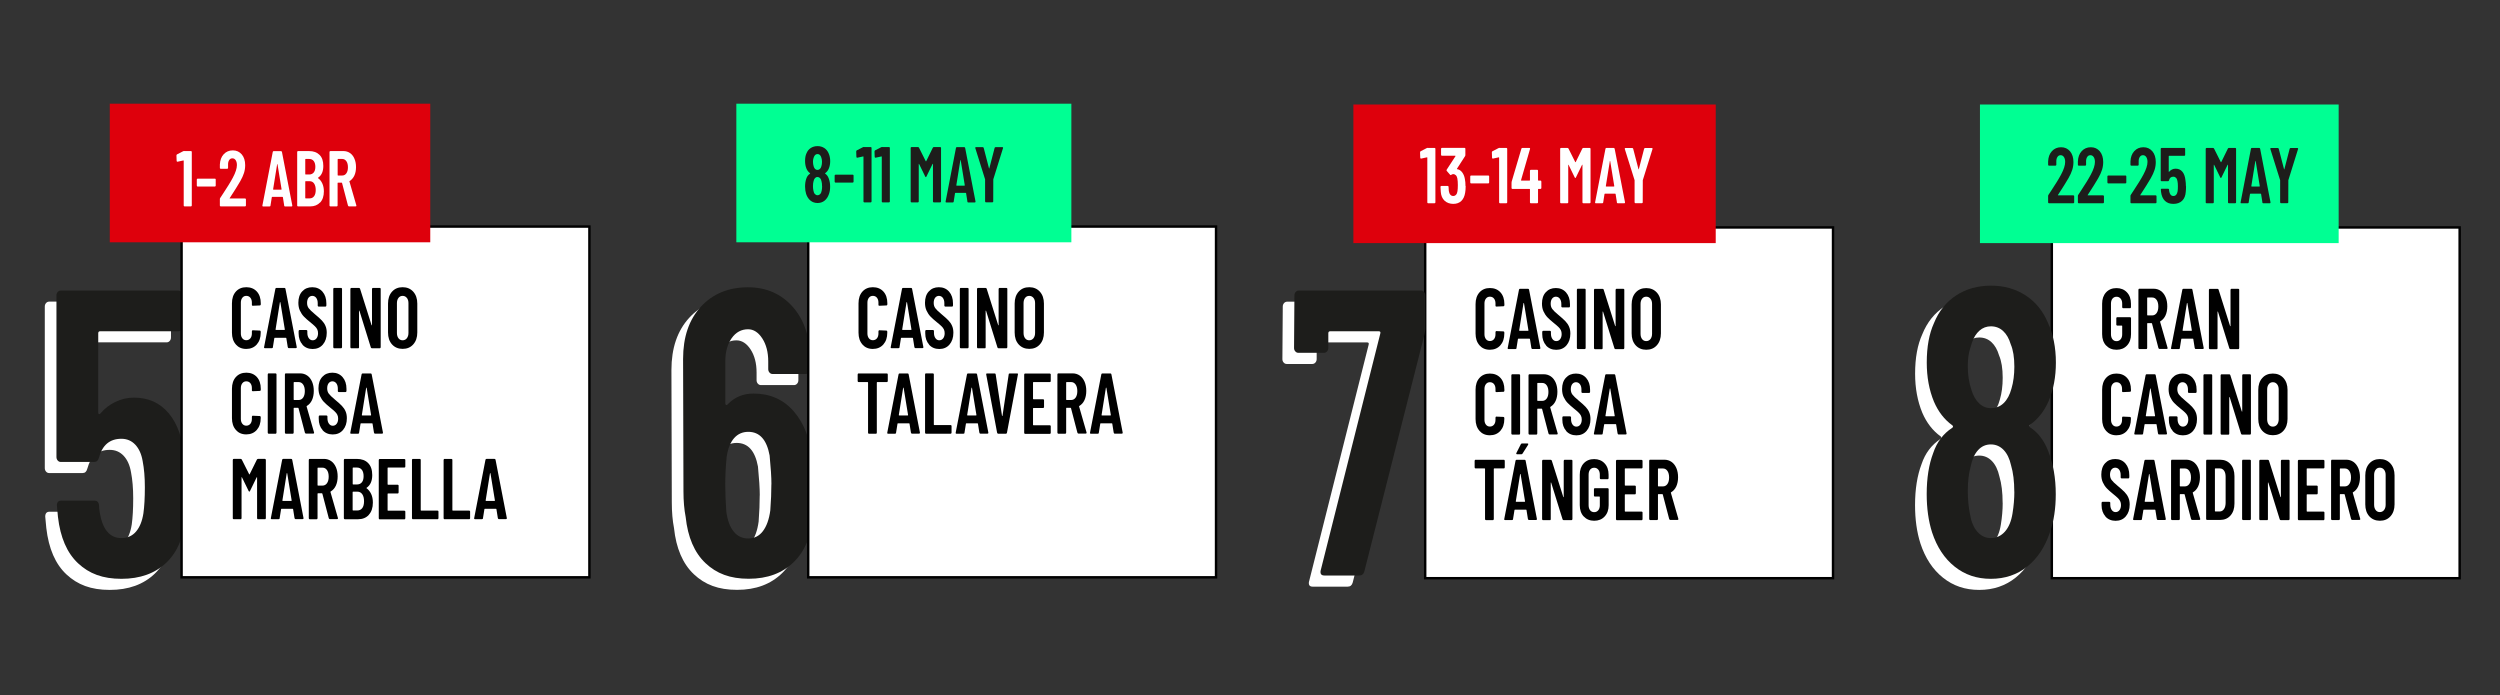
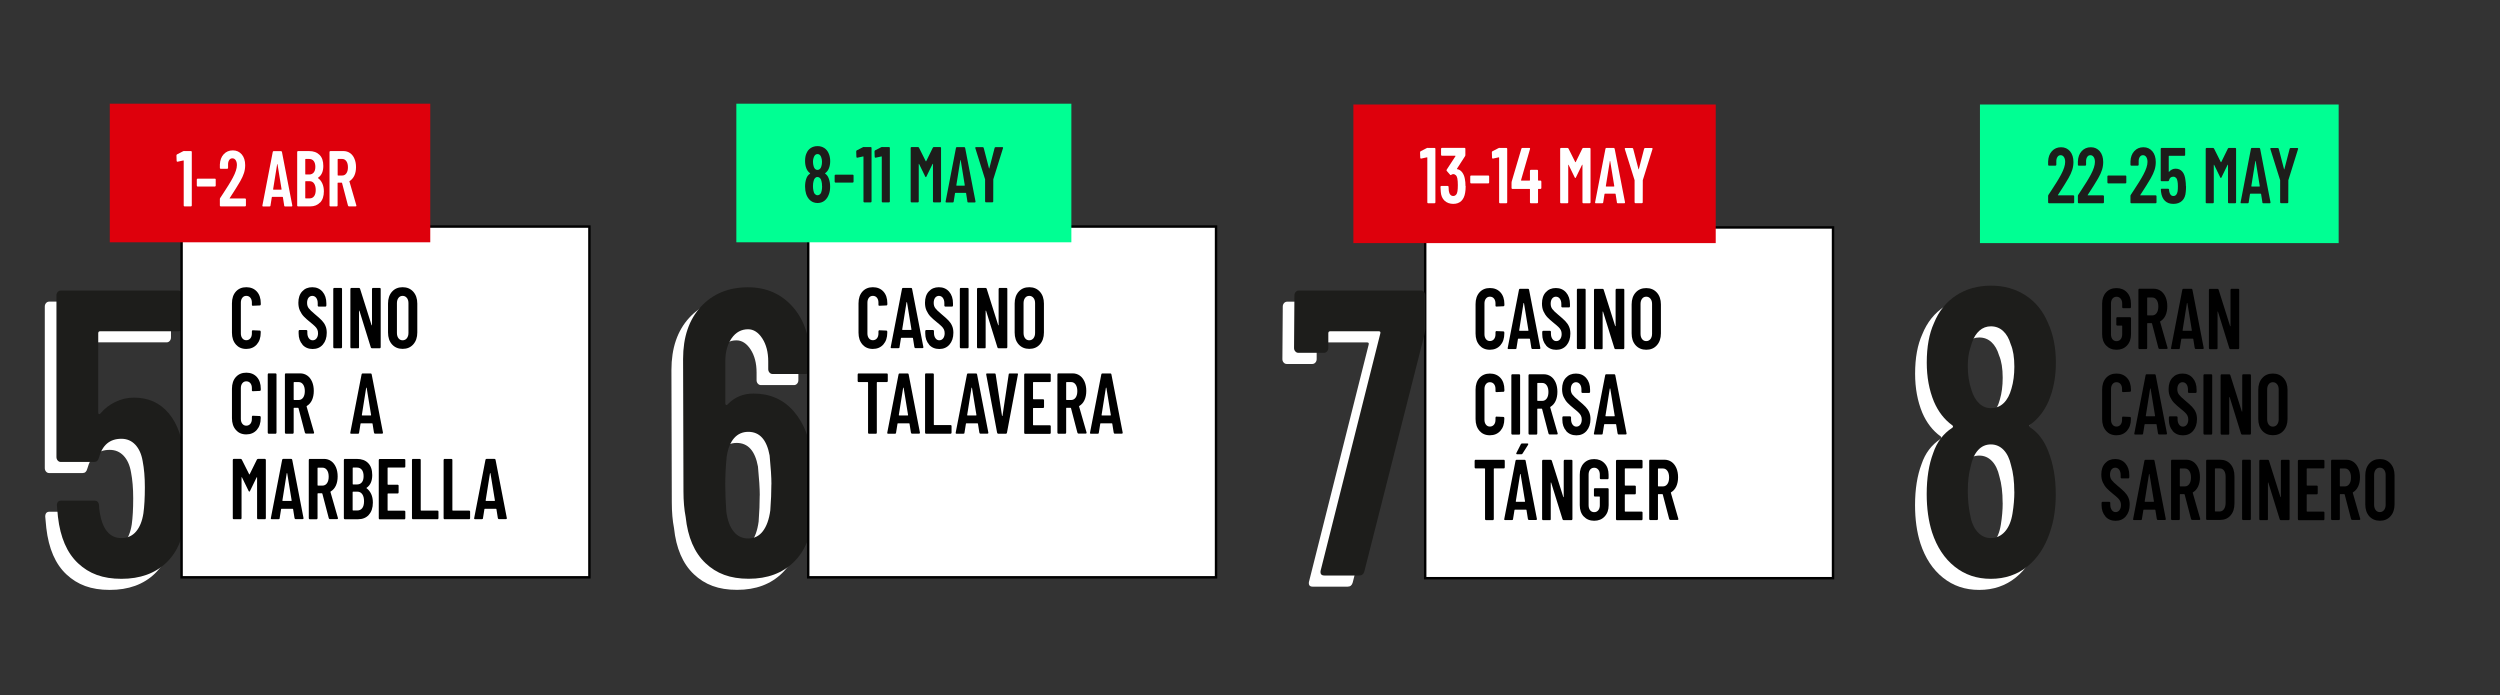
<svg xmlns="http://www.w3.org/2000/svg" id="Capa_2" data-name="Capa 2" viewBox="0 0 399 111">
  <rect x="0" y="0" width="399" height="111" fill="#333333" stroke="none" />
  <defs>
    <style>
      .cls-1 {
        fill: none;
      }

      .cls-2 {
        fill: #00ff93;
      }

      .cls-3 {
        fill: #1d1d1b;
      }

      .cls-4, .cls-5 {
        fill: #fff;
      }

      .cls-5 {
        stroke: #000;
        stroke-miterlimit: 10;
        stroke-width: .39px;
      }

      .cls-6 {
        fill: #de000c;
      }
    </style>
  </defs>
-   <rect class="cls-1" width="399" height="111" />
  <g>
    <g>
      <g>
        <path class="cls-4" d="M27.93,79.59c0,1.78-.08,3.29-.23,4.55-.19,3.21-1.19,5.68-2.99,7.41-1.8,1.73-4.2,2.6-7.19,2.6s-5.14-.82-6.91-2.47c-1.77-1.65-2.84-4.12-3.22-7.41l-.17-1.82c0-.52.23-.78.69-.78h5.29c.46,0,.71.26.75.78,0,.26.04.65.12,1.17.46,2.69,1.61,4.03,3.45,4.03.96,0,1.74-.35,2.33-1.04.59-.69.99-1.67,1.18-2.92.15-1.08.23-2.47.23-4.16,0-1.6-.12-2.99-.35-4.16-.19-1.13-.59-2-1.18-2.63-.6-.63-1.33-.94-2.22-.94-1.84,0-3.03,1-3.57,2.99-.12.48-.37.71-.75.71h-5.35c-.19,0-.36-.08-.49-.23-.13-.15-.2-.34-.2-.55v-25.8c0-.22.07-.4.2-.55.13-.15.3-.23.49-.23h18.76c.19,0,.35.08.49.23.13.15.2.34.2.55v4.94c0,.22-.07.4-.2.55-.13.15-.3.23-.49.23h-12.49c-.19,0-.29.11-.29.32v12.67c0,.13.04.21.12.23.08.02.15-.01.23-.1.65-.78,1.45-1.4,2.39-1.85.94-.45,1.93-.68,2.96-.68,2.3,0,4.15.83,5.55,2.5,1.4,1.67,2.23,4.02,2.5,7.05.23,1.34.35,2.95.35,4.81Z" />
        <path class="cls-4" d="M128,79.59c0,1-.04,2.4-.12,4.22-.19,3.29-1.2,5.84-3.02,7.63-1.82,1.8-4.23,2.7-7.22,2.7s-5.14-.83-6.91-2.5c-1.76-1.67-2.82-4.13-3.16-7.37-.23-1.17-.35-2.53-.35-4.09l-.06-21.12c0-3.51.95-6.29,2.85-8.35,1.9-2.06,4.4-3.09,7.51-3.09,2.91,0,5.29,1.04,7.14,3.12,1.84,2.08,2.76,4.85,2.76,8.32v1.62c0,.22-.07.4-.2.55-.13.15-.3.23-.49.23h-5.29c-.19,0-.36-.08-.49-.23-.13-.15-.2-.33-.2-.55v-1.23c0-1.47-.32-2.7-.95-3.67-.63-.97-1.39-1.46-2.27-1.46-1.07,0-1.95.48-2.62,1.43-.67.95-1.01,2.19-1.01,3.7v6.69c0,.13.04.22.12.26.08.04.15.02.23-.07,1.11-1.17,2.49-1.75,4.14-1.75,2.65,0,4.8.95,6.45,2.86,1.65,1.91,2.61,4.44,2.88,7.6.19,1.43.29,2.95.29,4.55ZM121.26,79.07c0-1.13-.1-2.66-.29-4.61-.46-2.51-1.59-3.77-3.4-3.77-.92,0-1.68.34-2.27,1.01-.59.67-.99,1.66-1.18,2.96-.15,1.52-.23,2.99-.23,4.42,0,1.26.06,2.71.17,4.35.19,1.39.58,2.45,1.18,3.18.59.74,1.37,1.1,2.33,1.1s1.74-.39,2.33-1.17c.59-.78.99-1.88,1.18-3.31.12-1.56.17-2.95.17-4.16Z" />
        <path class="cls-3" d="M29.79,77.82c0,1.78-.08,3.29-.23,4.55-.19,3.21-1.19,5.68-2.99,7.41-1.8,1.73-4.2,2.6-7.19,2.6s-5.14-.82-6.91-2.47c-1.77-1.65-2.84-4.12-3.22-7.41l-.17-1.82c0-.52.23-.78.69-.78h5.29c.46,0,.71.26.75.78,0,.26.04.65.12,1.17.46,2.69,1.61,4.03,3.45,4.03.96,0,1.74-.35,2.33-1.04.59-.69.99-1.67,1.18-2.92.15-1.08.23-2.47.23-4.16,0-1.6-.12-2.99-.35-4.16-.19-1.13-.59-2-1.18-2.63-.6-.63-1.33-.94-2.22-.94-1.84,0-3.03,1-3.57,2.99-.12.48-.37.71-.75.71h-5.35c-.19,0-.36-.08-.49-.23-.13-.15-.2-.34-.2-.55v-25.8c0-.22.07-.4.2-.55.13-.15.3-.23.49-.23h18.76c.19,0,.35.08.49.23.13.15.2.34.2.55v4.94c0,.22-.07.4-.2.55-.13.15-.3.23-.49.23h-12.49c-.19,0-.29.11-.29.32v12.67c0,.13.04.21.12.23.08.02.15-.01.23-.1.65-.78,1.45-1.4,2.39-1.85.94-.45,1.93-.68,2.96-.68,2.3,0,4.15.83,5.55,2.5,1.4,1.67,2.23,4.02,2.5,7.05.23,1.34.35,2.95.35,4.81Z" />
        <path class="cls-3" d="M129.86,77.82c0,1-.04,2.4-.12,4.22-.19,3.29-1.2,5.84-3.02,7.63-1.82,1.8-4.23,2.7-7.22,2.7s-5.14-.83-6.91-2.5c-1.76-1.67-2.82-4.13-3.16-7.37-.23-1.17-.35-2.53-.35-4.09l-.06-21.12c0-3.51.95-6.29,2.85-8.35,1.9-2.06,4.4-3.09,7.51-3.09,2.91,0,5.29,1.04,7.14,3.12,1.84,2.08,2.76,4.85,2.76,8.32v1.62c0,.22-.07.4-.2.55-.13.15-.3.23-.49.23h-5.29c-.19,0-.36-.08-.49-.23-.13-.15-.2-.33-.2-.55v-1.23c0-1.47-.32-2.7-.95-3.67-.63-.97-1.39-1.46-2.27-1.46-1.07,0-1.95.48-2.62,1.43-.67.95-1.01,2.19-1.01,3.7v6.69c0,.13.04.22.12.26.08.04.15.02.23-.07,1.11-1.17,2.49-1.75,4.14-1.75,2.65,0,4.8.95,6.45,2.86,1.65,1.91,2.61,4.44,2.88,7.6.19,1.43.29,2.95.29,4.55ZM123.12,77.3c0-1.13-.1-2.66-.29-4.61-.46-2.51-1.59-3.77-3.4-3.77-.92,0-1.68.34-2.27,1.01-.59.67-.99,1.66-1.18,2.96-.15,1.52-.23,2.99-.23,4.42,0,1.26.06,2.71.17,4.35.19,1.39.58,2.45,1.18,3.18.59.74,1.37,1.1,2.33,1.1s1.74-.39,2.33-1.17c.59-.78.99-1.88,1.18-3.31.12-1.56.17-2.95.17-4.16Z" />
      </g>
      <g>
        <rect class="cls-5" x="28.98" y="36.16" width="65.09" height="55.98" />
        <rect class="cls-6" x="17.52" y="16.55" width="51.15" height="22.12" />
        <g>
          <path class="cls-4" d="M29.41,24.11h1.07s.07.01.09.04c.03.03.04.07.04.11v8.53s-.01.08-.04.11c-.03.03-.06.04-.09.04h-1.03s-.07-.01-.09-.04c-.03-.03-.04-.07-.04-.11v-7.12s0-.03-.02-.05c-.01-.02-.02-.02-.04-.01l-.92.2h-.03c-.08,0-.12-.05-.12-.14l-.03-.85c0-.08.03-.14.09-.18l.99-.51c.05-.02.11-.04.17-.04Z" />
          <path class="cls-4" d="M31.45,29.73s-.04-.07-.04-.11v-.96s.01-.08.04-.11c.03-.03.06-.04.09-.04h2.76s.07.01.09.04c.03.03.04.07.04.11v.96s-.01.08-.04.11c-.03.03-.06.04-.09.04h-2.76s-.07-.01-.09-.04Z" />
          <path class="cls-4" d="M36.63,31.66s.02.02.04.02h2.45s.07.01.09.04c.03.03.04.07.04.11v.96s-.01.08-.04.11c-.03.03-.06.04-.09.04h-3.9s-.07-.01-.09-.04c-.03-.03-.04-.07-.04-.11v-1.01c0-.08.02-.14.06-.19l.44-.67c.29-.44.58-.88.86-1.34.28-.45.52-.86.71-1.22.43-.81.65-1.48.65-2.01,0-.34-.07-.6-.2-.79-.13-.19-.3-.29-.52-.29s-.39.09-.51.28c-.13.19-.19.44-.18.75v.49s-.01.08-.04.11c-.03.03-.06.04-.09.04h-1.05s-.07-.01-.09-.04c-.03-.03-.04-.07-.04-.11v-.54c.03-.67.23-1.22.61-1.63.38-.41.86-.62,1.46-.62s1.06.22,1.43.65c.36.43.54,1,.54,1.71,0,.42-.06.84-.19,1.25-.13.41-.33.85-.6,1.32-.19.34-.41.71-.67,1.11-.26.4-.43.67-.51.8-.22.34-.39.59-.49.76-.01.02-.02.03-.01.05Z" />
          <path class="cls-4" d="M45.36,32.81l-.21-1.33s-.02-.06-.07-.06h-1.63s-.07.02-.07.06l-.21,1.33c0,.09-.06.14-.15.14h-1.02c-.1,0-.14-.05-.12-.16l1.65-8.53c.01-.09.06-.14.14-.14h1.18c.08,0,.13.05.15.14l1.65,8.53v.05c0,.08-.04.11-.12.11h-1.04c-.09,0-.14-.05-.15-.14ZM43.64,30.27h1.24s.06-.02.06-.06l-.65-3.99s-.02-.04-.03-.04-.03.01-.03.04l-.64,3.99s.01.06.06.06Z" />
          <path class="cls-4" d="M51.09,32.31c-.4.42-.92.63-1.56.63h-1.97s-.07-.01-.09-.04c-.03-.03-.04-.07-.04-.11v-8.53s.01-.08.04-.11c.03-.03.06-.04.09-.04h1.77c.71,0,1.26.2,1.67.61s.6.99.6,1.77c0,.87-.27,1.49-.82,1.86-.04.02-.04.05-.02.08.29.21.52.49.68.85.16.35.25.77.25,1.26,0,.77-.2,1.37-.6,1.79ZM48.72,25.44v2.35s.02.06.06.06h.57c.31,0,.54-.11.72-.32.17-.21.26-.51.26-.9s-.09-.71-.26-.93c-.17-.22-.41-.33-.72-.33h-.57s-.06.02-.06.06ZM50.13,31.32c.17-.24.26-.57.26-1s-.09-.78-.26-1.03c-.17-.25-.41-.37-.7-.37h-.65s-.06.02-.06.06v2.62s.02.06.06.06h.65c.3,0,.53-.12.7-.35Z" />
          <path class="cls-4" d="M55.54,32.82l-.95-3.62s-.03-.05-.06-.05h-.59s-.06.02-.06.06v3.58s-.01.08-.04.11c-.03.03-.06.04-.09.04h-1.03s-.07-.01-.09-.04c-.03-.03-.04-.07-.04-.11v-8.53s.01-.08.04-.11c.03-.03.06-.04.09-.04h2.1c.39,0,.74.11,1.05.32.3.21.54.52.7.91.17.39.25.84.25,1.34s-.09.97-.27,1.35c-.18.38-.43.66-.75.86-.03,0-.04.03-.03.08l1.1,3.8s.01.04.01.06c0,.08-.04.11-.12.11h-1.07c-.07,0-.12-.04-.15-.13ZM53.89,25.44v2.51s.02.06.06.06h.68c.27,0,.49-.12.65-.35.17-.24.25-.56.25-.96s-.08-.73-.25-.97c-.17-.24-.39-.36-.65-.36h-.68s-.06.02-.06.06Z" />
        </g>
        <g>
          <path d="M37.65,54.98c-.42-.47-.63-1.1-.63-1.88v-4.69c0-.79.21-1.41.63-1.88.42-.46.97-.69,1.66-.69s1.26.23,1.68.69c.42.46.63,1.09.63,1.88v.16s-.01.09-.04.12c-.03.04-.06.06-.1.06l-1.13.05c-.1,0-.15-.05-.15-.16v-.34c0-.32-.08-.58-.24-.78-.16-.2-.38-.3-.65-.3s-.47.1-.63.3c-.16.2-.24.46-.24.78v4.92c0,.32.08.58.24.78.16.2.37.3.63.3s.48-.1.65-.3c.16-.2.24-.46.24-.78v-.34s.01-.08.04-.12.06-.05.1-.05l1.13.05s.08.02.1.05.04.07.04.12v.17c0,.78-.21,1.4-.63,1.88-.42.47-.98.71-1.68.71s-1.24-.24-1.66-.71Z" />
-           <path d="M45.93,55.42l-.23-1.44s-.02-.07-.07-.07h-1.78s-.07.02-.07.07l-.23,1.44c0,.1-.06.15-.16.15h-1.11c-.11,0-.16-.06-.13-.18l1.8-9.29c.02-.1.07-.15.16-.15h1.29c.09,0,.14.05.16.15l1.8,9.29v.05c0,.08-.04.12-.13.12h-1.13c-.1,0-.15-.05-.16-.15ZM44.05,52.66h1.35s.07-.02.06-.07l-.71-4.34s-.02-.04-.04-.04-.03.01-.04.04l-.69,4.34s.01.07.06.07Z" />
          <path d="M48.28,55c-.41-.46-.62-1.06-.62-1.8v-.36s.01-.08.04-.12c.03-.03.06-.05.1-.05h1.11s.07.02.1.05c.03.03.04.07.04.12v.27c0,.36.08.65.24.87.16.22.36.33.61.33s.46-.1.62-.31c.16-.21.24-.48.24-.82,0-.24-.04-.44-.13-.62s-.21-.34-.38-.5c-.16-.16-.42-.38-.78-.67-.41-.33-.73-.62-.98-.88s-.45-.57-.62-.93c-.17-.36-.25-.78-.25-1.26,0-.76.2-1.37.61-1.81.41-.45.94-.67,1.61-.67s1.22.24,1.63.71c.41.47.62,1.1.62,1.88v.33s-.01.08-.04.12c-.03.03-.06.05-.1.05h-1.1s-.08-.02-.1-.05c-.03-.03-.04-.07-.04-.12v-.36c0-.36-.08-.64-.24-.86-.16-.21-.37-.32-.63-.32-.24,0-.44.1-.6.3-.15.2-.23.47-.23.82,0,.33.08.61.25.84.17.23.49.55.98.95.5.41.87.75,1.12,1.01.25.26.45.55.58.86.14.31.21.68.21,1.11,0,.78-.21,1.4-.62,1.88s-.96.71-1.63.71-1.22-.23-1.63-.69Z" />
          <path d="M53.23,55.53s-.04-.07-.04-.12v-9.29s.01-.08.04-.12.06-.05.1-.05h1.12s.07.02.1.05c.03.03.04.07.04.12v9.29s-.01.08-.04.12c-.03.03-.06.05-.1.05h-1.12s-.08-.02-.1-.05Z" />
          <path d="M59.41,46s.06-.05.1-.05h1.11s.07.02.1.05.04.07.04.12v9.29s-.01.08-.04.12-.06.05-.1.05h-1.28c-.08,0-.13-.05-.16-.14l-1.81-5.83s-.02-.04-.04-.03c-.02,0-.03.02-.03.05v5.79s0,.08-.03.12-.06.05-.1.05h-1.11s-.08-.02-.1-.05-.04-.07-.04-.12v-9.29s.01-.08.04-.12.06-.05.1-.05h1.25c.08,0,.13.05.16.14l1.83,5.79s.02.04.04.03c.02,0,.03-.02.03-.05v-5.74s.01-.08.04-.12Z" />
          <path d="M62.57,54.97c-.43-.48-.64-1.11-.64-1.9v-4.62c0-.79.21-1.42.64-1.9s.99-.71,1.69-.71,1.26.24,1.69.71c.43.48.65,1.11.65,1.9v4.62c0,.79-.22,1.42-.65,1.9-.43.48-.99.71-1.69.71s-1.26-.24-1.69-.71ZM64.93,53.99c.17-.22.26-.5.26-.85v-4.75c0-.35-.08-.63-.26-.85-.17-.21-.39-.32-.67-.32s-.5.11-.66.32c-.17.22-.25.5-.25.85v4.75c0,.35.08.63.25.85s.39.32.66.32.5-.11.67-.32Z" />
          <path d="M37.65,68.62c-.42-.47-.63-1.1-.63-1.88v-4.69c0-.79.21-1.41.63-1.88.42-.46.97-.69,1.66-.69s1.26.23,1.68.69c.42.46.63,1.09.63,1.88v.16s-.01.09-.04.12c-.03.04-.06.06-.1.06l-1.13.05c-.1,0-.15-.05-.15-.16v-.34c0-.32-.08-.58-.24-.78-.16-.2-.38-.3-.65-.3s-.47.1-.63.3c-.16.2-.24.46-.24.78v4.92c0,.32.08.58.24.78.16.2.37.3.63.3s.48-.1.65-.3c.16-.2.24-.46.24-.78v-.34s.01-.08.04-.12.06-.05.1-.05l1.13.05s.08.02.1.05.04.07.04.12v.17c0,.78-.21,1.4-.63,1.88-.42.47-.98.71-1.68.71s-1.24-.24-1.66-.71Z" />
          <path d="M42.77,69.17s-.04-.07-.04-.12v-9.29s.01-.08.04-.12.06-.05.1-.05h1.12s.07.02.1.05c.03.03.04.07.04.12v9.29s-.01.08-.04.12c-.03.03-.06.05-.1.05h-1.12s-.08-.02-.1-.05Z" />
          <path d="M48.67,69.08l-1.03-3.94s-.04-.06-.06-.06h-.65s-.06.02-.06.07v3.9s-.01.08-.04.12c-.03.03-.06.05-.1.05h-1.12s-.08-.02-.1-.05-.04-.07-.04-.12v-9.29s.01-.08.04-.12.06-.05.1-.05h2.29c.43,0,.81.12,1.14.35s.58.56.77.99c.18.43.27.91.27,1.46s-.1,1.06-.29,1.47c-.19.41-.47.72-.82.93-.03,0-.04.04-.04.08l1.19,4.14s.01.04.01.07c0,.08-.05.12-.13.12h-1.17c-.08,0-.13-.05-.16-.14ZM46.87,61.04v2.73s.02.07.06.07h.74c.29,0,.53-.13.71-.38.18-.26.27-.6.27-1.04s-.09-.79-.27-1.05c-.18-.26-.42-.39-.71-.39h-.74s-.06.02-.06.07Z" />
-           <path d="M51.49,68.64c-.41-.46-.62-1.06-.62-1.8v-.36s.01-.08.04-.12c.03-.03.06-.05.1-.05h1.11s.07.02.1.05c.03.03.04.07.04.12v.27c0,.36.08.65.24.87.16.22.36.33.61.33s.46-.1.62-.31c.16-.21.24-.48.24-.82,0-.24-.04-.44-.13-.62s-.21-.34-.38-.5c-.16-.16-.42-.38-.78-.67-.41-.33-.73-.62-.98-.88s-.45-.57-.62-.93c-.17-.36-.25-.78-.25-1.26,0-.76.2-1.37.61-1.81.41-.45.94-.67,1.61-.67s1.22.24,1.63.71c.41.47.62,1.1.62,1.88v.33s-.01.08-.04.12c-.03.03-.06.05-.1.05h-1.1s-.08-.02-.1-.05c-.03-.03-.04-.07-.04-.12v-.36c0-.36-.08-.64-.24-.86-.16-.21-.37-.32-.63-.32-.24,0-.44.1-.6.3-.15.2-.23.47-.23.82,0,.33.08.61.25.84.17.23.49.55.98.95.5.41.87.75,1.12,1.01.25.26.45.55.58.86.14.31.21.68.21,1.11,0,.78-.21,1.4-.62,1.88s-.96.71-1.63.71-1.22-.23-1.63-.69Z" />
          <path d="M59.69,69.07l-.23-1.44s-.02-.07-.07-.07h-1.78s-.07.02-.07.07l-.23,1.44c0,.1-.06.15-.16.15h-1.11c-.11,0-.16-.06-.13-.18l1.8-9.29c.02-.1.07-.15.16-.15h1.29c.09,0,.14.05.16.15l1.8,9.29v.05c0,.08-.04.12-.13.12h-1.13c-.1,0-.15-.05-.16-.15ZM57.82,66.31h1.35s.07-.02.06-.07l-.71-4.34s-.02-.04-.04-.04-.03.01-.04.04l-.69,4.34s.01.07.06.07Z" />
          <path d="M41.17,73.24h1.12s.08.02.1.05.04.07.04.12v9.29s-.01.08-.04.12-.06.05-.1.05h-1.12s-.08-.02-.1-.05-.04-.07-.04-.12v-6.49s0-.06-.02-.06-.03.01-.05.04l-1.06,2.17c-.04.07-.08.11-.11.11s-.07-.04-.11-.11l-1.06-2.17s-.03-.04-.05-.04-.02.02-.02.06v6.49s-.01.08-.04.12c-.03.03-.06.05-.1.05h-1.12s-.08-.02-.1-.05c-.03-.03-.04-.07-.04-.12v-9.29s.01-.08.04-.12c.03-.03.06-.05.1-.05h1.12c.08,0,.14.04.18.11l1.18,2.35s.05.04.07,0l1.16-2.35c.04-.07.1-.11.18-.11Z" />
          <path d="M47.01,82.71l-.23-1.44s-.02-.07-.07-.07h-1.78s-.07.02-.07.07l-.23,1.44c0,.1-.06.15-.16.15h-1.11c-.11,0-.16-.06-.13-.18l1.8-9.29c.02-.1.07-.15.16-.15h1.29c.09,0,.14.05.16.15l1.8,9.29v.05c0,.08-.04.12-.13.12h-1.13c-.1,0-.15-.05-.16-.15ZM45.14,79.95h1.35s.07-.02.06-.07l-.71-4.34s-.02-.04-.04-.04-.03.01-.04.04l-.69,4.34s.01.07.06.07Z" />
          <path d="M52.48,82.73l-1.03-3.94s-.04-.06-.06-.06h-.65s-.06.02-.06.07v3.9s-.01.08-.04.12c-.03.03-.06.05-.1.05h-1.12s-.08-.02-.1-.05-.04-.07-.04-.12v-9.29s.01-.08.04-.12.06-.05.1-.05h2.29c.43,0,.81.12,1.14.35s.58.56.77.99c.18.43.27.91.27,1.46s-.1,1.06-.29,1.47c-.19.41-.47.72-.82.93-.03,0-.04.04-.04.08l1.19,4.14s.01.04.01.07c0,.08-.05.12-.13.12h-1.17c-.08,0-.13-.05-.16-.14ZM50.68,74.69v2.74s.02.07.06.07h.74c.29,0,.53-.13.71-.38.18-.26.27-.6.27-1.04s-.09-.79-.27-1.05c-.18-.26-.42-.39-.71-.39h-.74s-.06.02-.06.07Z" />
          <path d="M58.86,82.18c-.43.46-1,.69-1.7.69h-2.14s-.08-.02-.1-.05-.04-.07-.04-.12v-9.29s.01-.08.04-.12.06-.05.1-.05h1.92c.77,0,1.38.22,1.81.66.44.44.66,1.08.66,1.92,0,.94-.3,1.62-.89,2.02-.04.03-.05.05-.02.08.32.23.56.54.74.92.18.39.27.84.27,1.37,0,.84-.22,1.49-.65,1.95ZM56.29,74.69v2.56s.02.07.06.07h.62c.33,0,.59-.11.78-.34.19-.23.28-.55.28-.98s-.09-.78-.28-1.02c-.19-.24-.45-.36-.78-.36h-.62s-.06.02-.06.07ZM57.82,81.09c.19-.26.28-.62.28-1.09s-.09-.85-.28-1.12c-.19-.27-.44-.41-.77-.41h-.71s-.06.02-.06.07v2.86s.02.07.06.07h.71c.32,0,.58-.13.77-.38Z" />
          <path d="M64.65,74.57s-.06.05-.1.05h-2.63s-.06.02-.06.07v2.6s.02.07.06.07h1.56s.07.02.1.05c.03.03.04.07.04.12v1.06s-.01.08-.04.12c-.03.03-.06.05-.1.05h-1.56s-.06.02-.06.07v2.61s.02.07.06.07h2.63s.07.02.1.05c.03.03.04.07.04.12v1.04s-.01.08-.04.12c-.03.03-.06.05-.1.05h-3.96s-.08-.02-.1-.05-.04-.07-.04-.12v-9.29s.01-.08.04-.12.06-.05.1-.05h3.96s.07.02.1.05c.03.03.04.07.04.12v1.04s-.01.08-.04.12Z" />
          <path d="M65.79,82.82s-.04-.07-.04-.12v-9.29s.01-.08.04-.12.06-.05.1-.05h1.12s.07.02.1.05c.03.03.04.07.04.12v8.01s.02.07.06.07h2.63s.07.02.1.05c.03.03.04.07.04.12v1.04s-.01.08-.04.12c-.03.03-.06.05-.1.05h-3.96s-.08-.02-.1-.05Z" />
          <path d="M70.84,82.82s-.04-.07-.04-.12v-9.29s.01-.08.04-.12.06-.05.1-.05h1.12s.07.02.1.05c.03.03.04.07.04.12v8.01s.02.07.06.07h2.63s.07.02.1.05c.03.03.04.07.04.12v1.04s-.01.08-.04.12c-.03.03-.06.05-.1.05h-3.96s-.08-.02-.1-.05Z" />
          <path d="M79.46,82.71l-.23-1.44s-.02-.07-.07-.07h-1.78s-.07.02-.07.07l-.23,1.44c0,.1-.06.15-.16.15h-1.11c-.11,0-.16-.06-.13-.18l1.8-9.29c.02-.1.07-.15.16-.15h1.29c.09,0,.14.05.16.15l1.8,9.29v.05c0,.08-.04.12-.13.12h-1.13c-.1,0-.15-.05-.16-.15ZM77.58,79.95h1.35s.07-.02.06-.07l-.71-4.34s-.02-.04-.04-.04-.03.01-.04.04l-.69,4.34s.01.07.06.07Z" />
        </g>
      </g>
      <g>
        <rect class="cls-5" x="128.99" y="36.16" width="65.09" height="55.98" />
        <rect class="cls-2" x="117.52" y="16.55" width="53.47" height="22.12" />
        <g>
          <path class="cls-3" d="M131.69,27.71c.25.16.43.4.56.73.16.4.24.84.24,1.34,0,.45-.06.84-.18,1.17-.15.45-.38.81-.7,1.07-.32.26-.7.38-1.13.38s-.81-.13-1.12-.38-.55-.61-.7-1.06c-.11-.35-.17-.75-.17-1.19,0-.5.07-.92.2-1.27.11-.34.31-.6.59-.78.03-.02.03-.05,0-.08-.25-.18-.44-.42-.57-.73-.15-.36-.22-.77-.22-1.21,0-.49.07-.9.22-1.22.15-.37.38-.66.69-.86.31-.2.67-.3,1.08-.3s.76.1,1.07.3c.31.2.54.48.7.85.16.35.25.77.25,1.24,0,.44-.07.83-.22,1.19-.13.31-.32.55-.57.73-.04.03-.04.06,0,.09ZM129.83,25.25c-.05.15-.08.34-.08.58,0,.25.04.49.11.72.05.18.13.32.23.42.1.1.23.15.37.15.16,0,.29-.05.4-.16.11-.11.19-.25.24-.45.06-.2.09-.43.09-.68,0-.29-.04-.52-.11-.69-.05-.18-.13-.31-.23-.41-.1-.1-.23-.14-.38-.14-.13,0-.25.04-.35.13-.1.09-.18.21-.23.36l-.06.18ZM131.2,29.71c0-.32-.03-.59-.1-.82-.04-.2-.12-.36-.23-.47-.11-.11-.24-.17-.4-.17s-.29.06-.4.18c-.11.12-.18.29-.23.5-.06.22-.09.47-.09.76,0,.26.02.5.07.72.04.24.11.42.23.55s.26.2.42.2.32-.07.44-.2c.12-.13.2-.32.24-.57.04-.23.06-.45.06-.67Z" />
          <path class="cls-3" d="M133.25,29.1s-.04-.07-.04-.11v-.96s.01-.08.04-.11c.03-.03.06-.04.09-.04h2.76s.07.01.09.04c.03.03.04.07.04.11v.96s-.01.08-.04.11c-.03.03-.06.04-.09.04h-2.76s-.07-.01-.09-.04Z" />
          <path class="cls-3" d="M137.9,23.47h1.07s.07.01.09.04c.03.03.04.07.04.11v8.53s-.01.08-.04.11c-.03.03-.06.04-.09.04h-1.03s-.07-.01-.09-.04c-.03-.03-.04-.07-.04-.11v-7.12s0-.03-.02-.05c-.01-.02-.02-.02-.04-.01l-.92.2h-.03c-.08,0-.12-.05-.12-.14l-.03-.85c0-.08.03-.14.09-.18l.99-.51c.05-.02.11-.04.17-.04Z" />
          <path class="cls-3" d="M140.82,23.47h1.07s.07.01.09.04c.03.03.04.07.04.11v8.53s-.01.08-.04.11c-.03.03-.06.04-.09.04h-1.03s-.07-.01-.09-.04c-.03-.03-.04-.07-.04-.11v-7.12s0-.03-.02-.05c-.01-.02-.02-.02-.04-.01l-.92.2h-.03c-.08,0-.12-.05-.12-.14l-.03-.85c0-.08.03-.14.09-.18l.99-.51c.05-.02.11-.04.17-.04Z" />
          <path class="cls-3" d="M149.03,23.47h1.03s.07.01.09.04c.03.03.04.07.04.11v8.53s-.01.08-.04.11c-.03.03-.06.04-.09.04h-1.03s-.07-.01-.09-.04c-.03-.03-.04-.07-.04-.11v-5.96s0-.05-.02-.05c-.02,0-.03.01-.05.04l-.97,1.99c-.04.07-.07.1-.1.1s-.06-.03-.1-.1l-.97-1.99s-.03-.04-.04-.04-.02.02-.02.05v5.96s-.01.08-.04.11c-.03.03-.06.04-.09.04h-1.03s-.07-.01-.09-.04c-.03-.03-.04-.07-.04-.11v-8.53s.01-.08.04-.11c.03-.03.06-.04.09-.04h1.03c.07,0,.13.03.17.1l1.08,2.16s.04.03.07,0l1.06-2.16c.04-.07.09-.1.17-.1Z" />
          <path class="cls-3" d="M154.4,32.17l-.21-1.33s-.02-.06-.07-.06h-1.63s-.07.02-.07.06l-.21,1.33c0,.09-.06.14-.15.14h-1.02c-.1,0-.14-.05-.12-.16l1.65-8.53c.01-.09.06-.14.14-.14h1.18c.08,0,.13.05.15.14l1.65,8.53v.05c0,.08-.04.11-.12.11h-1.04c-.09,0-.14-.05-.15-.14ZM152.68,29.63h1.24s.06-.02.06-.06l-.65-3.99s-.02-.04-.03-.04-.03.01-.03.04l-.64,3.99s.01.06.06.06Z" />
          <path class="cls-3" d="M157.26,32.25s-.04-.07-.04-.11v-3.52s-1.56-4.97-1.56-4.97c0-.02-.01-.04-.01-.06,0-.08.04-.11.12-.11h1.07c.08,0,.13.04.16.13l.84,3.24s.02.04.03.04.03-.01.03-.04l.84-3.24c.02-.08.07-.13.16-.13h1.07s.08.01.1.04c.02.03.03.07.01.13l-1.55,4.97v.08s-.01,3.44-.01,3.44c0,.04-.01.08-.04.11-.03.03-.06.04-.09.04h-1.03s-.07-.01-.1-.04Z" />
        </g>
        <g>
          <path d="M137.65,54.98c-.42-.47-.63-1.1-.63-1.88v-4.69c0-.79.21-1.41.63-1.88.42-.46.97-.69,1.66-.69s1.26.23,1.68.69c.42.46.63,1.09.63,1.88v.16s-.01.09-.04.12c-.03.04-.06.06-.1.06l-1.13.05c-.1,0-.15-.05-.15-.16v-.34c0-.32-.08-.58-.24-.78-.16-.2-.38-.3-.65-.3s-.47.1-.63.3c-.16.2-.24.46-.24.78v4.92c0,.32.08.58.24.78.16.2.37.3.63.3s.48-.1.65-.3c.16-.2.24-.46.24-.78v-.34s.01-.08.04-.12.06-.05.1-.05l1.13.05s.08.02.1.05.04.07.04.12v.17c0,.78-.21,1.4-.63,1.88-.42.47-.98.71-1.68.71s-1.24-.24-1.66-.71Z" />
          <path d="M145.94,55.42l-.23-1.44s-.02-.07-.07-.07h-1.78s-.07.02-.07.07l-.23,1.44c0,.1-.06.15-.16.15h-1.11c-.11,0-.16-.06-.13-.18l1.8-9.29c.02-.1.07-.15.16-.15h1.29c.09,0,.14.05.16.15l1.8,9.29v.05c0,.08-.04.12-.13.12h-1.13c-.1,0-.15-.05-.16-.15ZM144.06,52.66h1.35s.07-.02.06-.07l-.71-4.34s-.02-.04-.04-.04-.03.01-.04.04l-.69,4.34s.01.07.06.07Z" />
          <path d="M148.29,55c-.41-.46-.62-1.06-.62-1.8v-.36s.01-.08.04-.12c.03-.03.06-.05.1-.05h1.11s.07.02.1.05c.03.03.04.07.04.12v.27c0,.36.08.65.24.87.16.22.36.33.61.33s.46-.1.62-.31c.16-.21.24-.48.24-.82,0-.24-.04-.44-.13-.62s-.21-.34-.38-.5c-.16-.16-.42-.38-.78-.67-.41-.33-.73-.62-.98-.88s-.45-.57-.62-.93c-.17-.36-.25-.78-.25-1.26,0-.76.2-1.37.61-1.81.41-.45.94-.67,1.61-.67s1.22.24,1.63.71c.41.47.62,1.1.62,1.88v.33s-.01.08-.04.12c-.03.03-.06.05-.1.05h-1.1s-.08-.02-.1-.05c-.03-.03-.04-.07-.04-.12v-.36c0-.36-.08-.64-.24-.86-.16-.21-.37-.32-.63-.32-.24,0-.44.1-.6.3-.15.2-.23.47-.23.82,0,.33.08.61.25.84.17.23.49.55.98.95.5.41.87.75,1.12,1.01.25.26.45.55.58.86.14.31.21.68.21,1.11,0,.78-.21,1.4-.62,1.88s-.96.71-1.63.71-1.22-.23-1.63-.69Z" />
          <path d="M153.23,55.53s-.04-.07-.04-.12v-9.29s.01-.08.04-.12.06-.05.1-.05h1.12s.07.02.1.05c.03.03.04.07.04.12v9.29s-.01.08-.04.12c-.03.03-.06.05-.1.05h-1.12s-.08-.02-.1-.05Z" />
          <path d="M159.42,46s.06-.05.1-.05h1.11s.07.02.1.05.04.07.04.12v9.29s-.01.08-.04.12-.06.05-.1.05h-1.28c-.08,0-.13-.05-.16-.14l-1.81-5.83s-.02-.04-.04-.03c-.02,0-.03.02-.03.05v5.79s0,.08-.03.12-.06.05-.1.05h-1.11s-.08-.02-.1-.05-.04-.07-.04-.12v-9.29s.01-.08.04-.12.06-.05.1-.05h1.25c.08,0,.13.05.16.14l1.83,5.79s.02.04.04.03c.02,0,.03-.02.03-.05v-5.74s.01-.08.04-.12Z" />
          <path d="M162.58,54.97c-.43-.48-.64-1.11-.64-1.9v-4.62c0-.79.21-1.42.64-1.9s.99-.71,1.69-.71,1.26.24,1.69.71c.43.48.65,1.11.65,1.9v4.62c0,.79-.22,1.42-.65,1.9-.43.48-.99.71-1.69.71s-1.26-.24-1.69-.71ZM164.94,53.99c.17-.22.26-.5.26-.85v-4.75c0-.35-.08-.63-.26-.85-.17-.21-.39-.32-.67-.32s-.5.11-.66.32c-.17.22-.25.5-.25.85v4.75c0,.35.08.63.25.85s.39.32.66.32.5-.11.67-.32Z" />
          <path d="M141.65,59.65s.04.07.04.12v1.04s-.01.08-.04.12c-.03.03-.06.05-.1.05h-1.55s-.06.02-.06.07v8.01s-.01.08-.04.12-.06.05-.1.05h-1.12s-.07-.02-.1-.05c-.03-.03-.04-.07-.04-.12v-8.01s-.02-.07-.06-.07h-1.46s-.08-.02-.1-.05-.04-.07-.04-.12v-1.04s.01-.08.04-.12.06-.05.1-.05h4.54s.07.02.1.05Z" />
          <path d="M145.39,69.07l-.23-1.44s-.02-.07-.07-.07h-1.78s-.07.02-.07.07l-.23,1.44c0,.1-.06.15-.16.15h-1.11c-.11,0-.16-.06-.13-.18l1.8-9.29c.02-.1.07-.15.16-.15h1.29c.09,0,.14.05.16.15l1.8,9.29v.05c0,.08-.04.12-.13.12h-1.13c-.1,0-.15-.05-.16-.15ZM143.52,66.31h1.35s.07-.02.06-.07l-.71-4.34s-.02-.04-.04-.04-.03.01-.04.04l-.69,4.34s.01.07.06.07Z" />
          <path d="M147.68,69.17s-.04-.07-.04-.12v-9.29s.01-.08.04-.12.06-.05.1-.05h1.12s.07.02.1.05c.03.03.04.07.04.12v8.01s.02.07.06.07h2.63s.07.02.1.05c.03.03.04.07.04.12v1.04s-.01.08-.04.12c-.03.03-.06.05-.1.05h-3.96s-.08-.02-.1-.05Z" />
          <path d="M156.31,69.07l-.23-1.44s-.02-.07-.07-.07h-1.78s-.07.02-.07.07l-.23,1.44c0,.1-.06.15-.16.15h-1.11c-.11,0-.16-.06-.13-.18l1.8-9.29c.02-.1.07-.15.16-.15h1.29c.09,0,.14.05.16.15l1.8,9.29v.05c0,.08-.04.12-.13.12h-1.13c-.1,0-.15-.05-.16-.15ZM154.43,66.31h1.35s.07-.02.06-.07l-.71-4.34s-.02-.04-.04-.04-.03.01-.04.04l-.69,4.34s.01.07.06.07Z" />
          <path d="M159.14,69.07l-1.74-9.29v-.06c-.01-.08.03-.12.12-.12h1.23c.1,0,.15.05.16.15l1.01,6.61s.02.04.04.04.03-.01.04-.04l.99-6.61c0-.1.06-.15.16-.15h1.19c.11,0,.15.06.12.18l-1.75,9.29c-.02.1-.07.15-.16.15h-1.24c-.09,0-.14-.05-.16-.15Z" />
          <path d="M167.66,60.93s-.06.05-.1.05h-2.63s-.06.02-.06.07v2.6s.02.07.06.07h1.56s.07.02.1.05c.03.03.04.07.04.12v1.06s-.01.08-.04.12c-.03.03-.06.05-.1.05h-1.56s-.06.02-.06.07v2.61s.02.07.06.07h2.63s.07.02.1.05c.03.03.04.07.04.12v1.04s-.01.08-.04.12c-.03.03-.06.05-.1.05h-3.96s-.08-.02-.1-.05-.04-.07-.04-.12v-9.29s.01-.08.04-.12.06-.05.1-.05h3.96s.07.02.1.05c.03.03.04.07.04.12v1.04s-.01.08-.04.12Z" />
          <path d="M171.96,69.08l-1.03-3.94s-.04-.06-.06-.06h-.65s-.06.02-.06.07v3.9s-.01.08-.04.12c-.03.03-.06.05-.1.05h-1.12s-.08-.02-.1-.05-.04-.07-.04-.12v-9.29s.01-.08.04-.12.06-.05.1-.05h2.29c.43,0,.81.12,1.14.35s.58.56.77.99c.18.43.27.91.27,1.46s-.1,1.06-.29,1.47c-.19.41-.47.72-.82.93-.03,0-.04.04-.04.08l1.19,4.14s.01.04.01.07c0,.08-.05.12-.13.12h-1.17c-.08,0-.13-.05-.16-.14ZM170.16,61.04v2.73s.02.07.06.07h.74c.29,0,.53-.13.71-.38.18-.26.27-.6.27-1.04s-.09-.79-.27-1.05c-.18-.26-.42-.39-.71-.39h-.74s-.06.02-.06.07Z" />
          <path d="M177.75,69.07l-.23-1.44s-.02-.07-.07-.07h-1.78s-.07.02-.07.07l-.23,1.44c0,.1-.06.15-.16.15h-1.11c-.11,0-.16-.06-.13-.18l1.8-9.29c.02-.1.07-.15.16-.15h1.29c.09,0,.14.05.16.15l1.8,9.29v.05c0,.08-.04.12-.13.12h-1.13c-.1,0-.15-.05-.16-.15ZM175.88,66.31h1.35s.07-.02.06-.07l-.71-4.34s-.02-.04-.04-.04-.03.01-.04.04l-.69,4.34s.01.07.06.07Z" />
        </g>
      </g>
    </g>
    <g>
      <path class="cls-4" d="M208.93,92.79l9.5-37.75c.08-.26,0-.39-.23-.39h-7.77c-.19,0-.29.11-.29.32v2.34c0,.22-.07.4-.2.55-.13.15-.3.23-.49.23h-4.09c-.19,0-.35-.07-.49-.23-.14-.15-.2-.33-.2-.55l.06-8.38c0-.22.07-.4.2-.55.13-.15.3-.23.49-.23h19.51c.19,0,.35.08.49.23.13.15.2.34.2.55v5.26c0,.17-.04.48-.12.91l-9.61,37.88c-.12.43-.38.65-.81.65h-5.58c-.5,0-.69-.28-.58-.84Z" />
      <path class="cls-4" d="M322.15,69.98c1.27.82,2.22,2.08,2.88,3.77.81,2.04,1.21,4.33,1.21,6.89,0,2.3-.31,4.31-.92,6.04-.77,2.34-1.97,4.17-3.6,5.49-1.63,1.32-3.58,1.98-5.84,1.98s-4.15-.65-5.78-1.95c-1.63-1.3-2.83-3.12-3.6-5.46-.58-1.82-.86-3.86-.86-6.11,0-2.56.35-4.74,1.04-6.56.58-1.73,1.59-3.08,3.05-4.03.15-.13.15-.26,0-.39-1.27-.91-2.24-2.17-2.93-3.77-.77-1.86-1.15-3.94-1.15-6.24,0-2.51.38-4.61,1.15-6.3.77-1.91,1.95-3.38,3.54-4.42,1.59-1.04,3.44-1.56,5.55-1.56s3.9.51,5.5,1.53c1.59,1.02,2.79,2.48,3.6,4.39.84,1.82,1.27,3.94,1.27,6.37,0,2.25-.38,4.29-1.15,6.11-.69,1.6-1.67,2.86-2.94,3.77-.23.17-.23.33,0,.46ZM312.6,57.31c-.27.78-.4,1.78-.4,2.99,0,1.3.19,2.53.58,3.7.27.91.67,1.62,1.21,2.14.54.52,1.17.78,1.9.78.81,0,1.49-.27,2.04-.81.56-.54.97-1.31,1.24-2.31.31-1.04.46-2.21.46-3.51,0-1.47-.19-2.66-.58-3.57-.27-.91-.67-1.61-1.21-2.11-.54-.5-1.19-.75-1.96-.75-.69,0-1.3.23-1.81.68-.52.46-.91,1.07-1.18,1.85l-.29.91ZM319.62,80.25c0-1.65-.17-3.05-.52-4.22-.23-1.04-.62-1.85-1.18-2.44-.56-.58-1.24-.88-2.04-.88s-1.49.3-2.04.91c-.56.61-.95,1.47-1.18,2.6-.31,1.13-.46,2.43-.46,3.9,0,1.34.12,2.58.35,3.7.19,1.21.58,2.16,1.18,2.83.59.67,1.31,1.01,2.16,1.01s1.63-.35,2.24-1.04c.61-.69,1.02-1.67,1.21-2.92.19-1.17.29-2.32.29-3.44Z" />
      <g>
        <rect class="cls-5" x="227.46" y="36.3" width="65.09" height="55.98" />
        <rect class="cls-6" x="216" y="16.68" width="57.83" height="22.12" />
        <g>
          <path class="cls-4" d="M227.89,23.61h1.07s.07.01.09.04c.03.03.04.07.04.11v8.53s-.01.08-.04.11c-.03.03-.06.04-.09.04h-1.03s-.07-.01-.09-.04c-.03-.03-.04-.07-.04-.11v-7.12s0-.03-.02-.05c-.01-.02-.02-.02-.04-.01l-.92.2h-.03c-.08,0-.12-.05-.12-.14l-.03-.85c0-.08.03-.14.09-.18l.99-.51c.05-.02.11-.04.17-.04Z" />
          <path class="cls-4" d="M233.92,29.69c0,.41-.03.77-.08,1.06-.09.57-.29,1.01-.61,1.32s-.75.47-1.29.47-1.03-.17-1.39-.51c-.36-.34-.56-.81-.6-1.39-.02-.19-.03-.45-.05-.81,0-.1.05-.15.13-.15h1.03c.09,0,.13.05.13.15.01.29.03.5.04.64.04.26.12.46.24.6.12.14.27.21.46.21s.33-.07.45-.2c.12-.13.2-.32.23-.56.04-.25.06-.58.06-.98,0-.43-.03-.79-.08-1.07-.05-.22-.12-.39-.24-.5s-.25-.18-.42-.18c-.11,0-.21.04-.3.11-.04.03-.08.05-.1.05-.01,0-.04-.02-.09-.05l-.53-.61s-.05-.07-.05-.11c0-.03.01-.07.03-.1l1.4-2.15s.02-.03,0-.05c-.01-.02-.03-.03-.05-.03h-2.12s-.07-.01-.09-.04c-.03-.03-.04-.07-.04-.11v-.95s.01-.08.04-.11c.03-.03.06-.04.09-.04h3.62s.07.01.09.04c.03.03.04.07.04.11v1c0,.06-.02.12-.06.19l-1.27,1.97c-.03.05-.02.08.02.09.31.04.57.21.79.49.22.29.37.64.44,1.07.07.34.1.71.1,1.12Z" />
          <path class="cls-4" d="M234.69,29.23s-.04-.07-.04-.11v-.96s.01-.08.04-.11c.03-.03.06-.04.09-.04h2.76s.07.01.09.04c.03.03.04.07.04.11v.96s-.01.08-.04.11c-.03.03-.06.04-.09.04h-2.76s-.07-.01-.09-.04Z" />
          <path class="cls-4" d="M239.35,23.61h1.07s.07.01.09.04c.03.03.04.07.04.11v8.53s-.01.08-.04.11c-.03.03-.06.04-.09.04h-1.03s-.07-.01-.09-.04c-.03-.03-.04-.07-.04-.11v-7.12s0-.03-.02-.05c-.01-.02-.02-.02-.04-.01l-.92.2h-.03c-.08,0-.12-.05-.12-.14l-.03-.85c0-.08.03-.14.09-.18l.99-.51c.05-.02.11-.04.17-.04Z" />
          <path class="cls-4" d="M245.96,28.87s.04.07.04.11v1.02s-.01.08-.04.11c-.03.03-.06.04-.09.04h-.34s-.06.02-.06.06v2.08s-.01.08-.04.11c-.03.03-.06.04-.09.04h-1.03s-.07-.01-.09-.04c-.03-.03-.04-.07-.04-.11v-2.08s-.02-.06-.06-.06h-2.75s-.07-.01-.09-.04c-.03-.03-.04-.07-.04-.11v-.82c0-.08,0-.14.02-.19l1.55-5.25c.02-.08.07-.13.15-.13h1.12s.08.01.1.04c.02.03.03.07.01.13l-1.43,4.96c0,.05,0,.08.04.08h1.32s.06-.02.06-.06v-1.51s.01-.08.04-.11c.03-.03.06-.04.09-.04h1.03s.07.01.09.04c.03.03.04.07.04.11v1.51s.02.06.06.06h.34s.07.01.09.04Z" />
          <path class="cls-4" d="M252.69,23.61h1.03s.07.01.09.04c.03.03.04.07.04.11v8.53s-.01.08-.04.11c-.03.03-.06.04-.09.04h-1.03s-.07-.01-.09-.04c-.03-.03-.04-.07-.04-.11v-5.96s0-.05-.02-.05c-.02,0-.03.01-.05.04l-.97,1.99c-.04.07-.07.1-.1.1s-.06-.03-.1-.1l-.97-1.99s-.03-.04-.04-.04-.02.02-.02.05v5.96s-.01.08-.04.11c-.03.03-.06.04-.09.04h-1.03s-.07-.01-.09-.04c-.03-.03-.04-.07-.04-.11v-8.53s.01-.08.04-.11c.03-.03.06-.04.09-.04h1.03c.07,0,.13.03.17.1l1.08,2.16s.04.03.07,0l1.06-2.16c.04-.07.09-.1.17-.1Z" />
          <path class="cls-4" d="M258.06,32.3l-.21-1.33s-.02-.06-.07-.06h-1.63s-.07.02-.07.06l-.21,1.33c0,.09-.06.14-.15.14h-1.02c-.1,0-.14-.05-.12-.16l1.65-8.53c.01-.09.06-.14.14-.14h1.18c.08,0,.13.05.15.14l1.65,8.53v.05c0,.08-.04.11-.12.11h-1.04c-.09,0-.14-.05-.15-.14ZM256.34,29.77h1.24s.06-.02.06-.06l-.65-3.99s-.02-.04-.03-.04-.03.01-.03.04l-.64,3.99s.01.06.06.06Z" />
          <path class="cls-4" d="M260.92,32.39s-.04-.07-.04-.11v-3.52s-1.56-4.97-1.56-4.97c0-.02-.01-.04-.01-.06,0-.08.04-.11.12-.11h1.07c.08,0,.13.04.16.13l.84,3.24s.02.04.03.04.03-.01.03-.04l.84-3.24c.02-.08.07-.13.16-.13h1.07s.08.01.1.04c.02.03.03.07.01.13l-1.55,4.97v.08s-.01,3.44-.01,3.44c0,.04-.01.08-.04.11-.03.03-.06.04-.09.04h-1.03s-.07-.01-.1-.04Z" />
        </g>
        <g>
          <path d="M236.13,55.11c-.42-.47-.63-1.1-.63-1.88v-4.69c0-.79.21-1.41.63-1.88.42-.46.97-.69,1.66-.69s1.26.23,1.68.69c.42.46.63,1.09.63,1.88v.16s-.01.09-.04.12c-.03.04-.06.06-.1.06l-1.13.05c-.1,0-.15-.05-.15-.16v-.34c0-.32-.08-.58-.24-.78-.16-.2-.38-.3-.65-.3s-.47.1-.63.3c-.16.2-.24.46-.24.78v4.92c0,.32.08.58.24.78.16.2.37.3.63.3s.48-.1.65-.3c.16-.2.24-.46.24-.78v-.34s.01-.08.04-.12.06-.05.1-.05l1.13.05s.08.02.1.05.04.07.04.12v.17c0,.78-.21,1.4-.63,1.88-.42.47-.98.71-1.68.71s-1.24-.24-1.66-.71Z" />
          <path d="M244.41,55.56l-.23-1.44s-.02-.07-.07-.07h-1.78s-.07.02-.07.07l-.23,1.44c0,.1-.06.15-.16.15h-1.11c-.11,0-.16-.06-.13-.18l1.8-9.29c.02-.1.07-.15.16-.15h1.29c.09,0,.14.05.16.15l1.8,9.29v.05c0,.08-.04.12-.13.12h-1.13c-.1,0-.15-.05-.16-.15ZM242.53,52.8h1.35s.07-.02.06-.07l-.71-4.34s-.02-.04-.04-.04-.03.01-.04.04l-.69,4.34s.01.07.06.07Z" />
          <path d="M246.76,55.13c-.41-.46-.62-1.06-.62-1.8v-.36s.01-.08.04-.12c.03-.03.06-.05.1-.05h1.11s.07.02.1.05c.03.03.04.07.04.12v.27c0,.36.08.65.24.87.16.22.36.33.61.33s.46-.1.62-.31c.16-.21.24-.48.24-.82,0-.24-.04-.44-.13-.62s-.21-.34-.38-.5c-.16-.16-.42-.38-.78-.67-.41-.33-.73-.62-.98-.88s-.45-.57-.62-.93c-.17-.36-.25-.78-.25-1.26,0-.76.2-1.37.61-1.81.41-.45.94-.67,1.61-.67s1.22.24,1.63.71c.41.47.62,1.1.62,1.88v.33s-.01.08-.04.12c-.03.03-.06.05-.1.05h-1.1s-.08-.02-.1-.05c-.03-.03-.04-.07-.04-.12v-.36c0-.36-.08-.64-.24-.86-.16-.21-.37-.32-.63-.32-.24,0-.44.1-.6.3-.15.2-.23.47-.23.82,0,.33.08.61.25.84.17.23.49.55.98.95.5.41.87.75,1.12,1.01.25.26.45.55.58.86.14.31.21.68.21,1.11,0,.78-.21,1.4-.62,1.88s-.96.71-1.63.71-1.22-.23-1.63-.69Z" />
          <path d="M251.71,55.66s-.04-.07-.04-.12v-9.29s.01-.08.04-.12.06-.05.1-.05h1.12s.07.02.1.05c.03.03.04.07.04.12v9.29s-.01.08-.04.12c-.03.03-.06.05-.1.05h-1.12s-.08-.02-.1-.05Z" />
          <path d="M257.89,46.14s.06-.05.1-.05h1.11s.07.02.1.05.04.07.04.12v9.29s-.01.08-.04.12-.06.05-.1.05h-1.28c-.08,0-.13-.05-.16-.14l-1.81-5.83s-.02-.04-.04-.03c-.02,0-.03.02-.03.05v5.79s0,.08-.03.12-.06.05-.1.05h-1.11s-.08-.02-.1-.05-.04-.07-.04-.12v-9.29s.01-.08.04-.12.06-.05.1-.05h1.25c.08,0,.13.05.16.14l1.83,5.79s.02.04.04.03c.02,0,.03-.02.03-.05v-5.74s.01-.08.04-.12Z" />
          <path d="M261.05,55.11c-.43-.48-.64-1.11-.64-1.9v-4.62c0-.79.21-1.42.64-1.9s.99-.71,1.69-.71,1.26.24,1.69.71c.43.48.65,1.11.65,1.9v4.62c0,.79-.22,1.42-.65,1.9-.43.48-.99.71-1.69.71s-1.26-.24-1.69-.71ZM263.41,54.12c.17-.22.26-.5.26-.85v-4.75c0-.35-.08-.63-.26-.85-.17-.21-.39-.32-.67-.32s-.5.11-.66.32c-.17.22-.25.5-.25.85v4.75c0,.35.08.63.25.85s.39.32.66.32.5-.11.67-.32Z" />
          <path d="M236.13,68.76c-.42-.47-.63-1.1-.63-1.88v-4.69c0-.79.21-1.41.63-1.88.42-.46.97-.69,1.66-.69s1.26.23,1.68.69c.42.46.63,1.09.63,1.88v.16s-.01.09-.04.12c-.03.04-.06.06-.1.06l-1.13.05c-.1,0-.15-.05-.15-.16v-.34c0-.32-.08-.58-.24-.78-.16-.2-.38-.3-.65-.3s-.47.1-.63.3c-.16.2-.24.46-.24.78v4.92c0,.32.08.58.24.78.16.2.37.3.63.3s.48-.1.65-.3c.16-.2.24-.46.24-.78v-.34s.01-.08.04-.12.06-.05.1-.05l1.13.05s.08.02.1.05.04.07.04.12v.17c0,.78-.21,1.4-.63,1.88-.42.47-.98.71-1.68.71s-1.24-.24-1.66-.71Z" />
          <path d="M241.25,69.31s-.04-.07-.04-.12v-9.29s.01-.08.04-.12.06-.05.1-.05h1.12s.07.02.1.05c.03.03.04.07.04.12v9.29s-.01.08-.04.12c-.03.03-.06.05-.1.05h-1.12s-.08-.02-.1-.05Z" />
          <path d="M247.15,69.22l-1.03-3.94s-.04-.06-.06-.06h-.65s-.06.02-.06.07v3.9s-.01.08-.04.12c-.03.03-.06.05-.1.05h-1.12s-.08-.02-.1-.05-.04-.07-.04-.12v-9.29s.01-.08.04-.12.06-.05.1-.05h2.29c.43,0,.81.12,1.14.35s.58.56.77.99c.18.43.27.91.27,1.46s-.1,1.06-.29,1.47c-.19.41-.47.72-.82.93-.03,0-.04.04-.04.08l1.19,4.14s.01.04.01.07c0,.08-.05.12-.13.12h-1.17c-.08,0-.13-.05-.16-.14ZM245.35,61.18v2.73s.02.07.06.07h.74c.29,0,.53-.13.71-.38.18-.26.27-.6.27-1.04s-.09-.79-.27-1.05c-.18-.26-.42-.39-.71-.39h-.74s-.06.02-.06.07Z" />
          <path d="M249.97,68.78c-.41-.46-.62-1.06-.62-1.8v-.36s.01-.08.04-.12c.03-.03.06-.05.1-.05h1.11s.07.02.1.05c.03.03.04.07.04.12v.27c0,.36.08.65.24.87.16.22.36.33.61.33s.46-.1.62-.31c.16-.21.24-.48.24-.82,0-.24-.04-.44-.13-.62s-.21-.34-.38-.5c-.16-.16-.42-.38-.78-.67-.41-.33-.73-.62-.98-.88s-.45-.57-.62-.93c-.17-.36-.25-.78-.25-1.26,0-.76.2-1.37.61-1.81.41-.45.94-.67,1.61-.67s1.22.24,1.63.71c.41.47.62,1.1.62,1.88v.33s-.01.08-.04.12c-.03.03-.06.05-.1.05h-1.1s-.08-.02-.1-.05c-.03-.03-.04-.07-.04-.12v-.36c0-.36-.08-.64-.24-.86-.16-.21-.37-.32-.63-.32-.24,0-.44.1-.6.3-.15.2-.23.47-.23.82,0,.33.08.61.25.84.17.23.49.55.98.95.5.41.87.75,1.12,1.01.25.26.45.55.58.86.14.31.21.68.21,1.11,0,.78-.21,1.4-.62,1.88s-.96.71-1.63.71-1.22-.23-1.63-.69Z" />
          <path d="M258.17,69.2l-.23-1.44s-.02-.07-.07-.07h-1.78s-.07.02-.07.07l-.23,1.44c0,.1-.06.15-.16.15h-1.11c-.11,0-.16-.06-.13-.18l1.8-9.29c.02-.1.07-.15.16-.15h1.29c.09,0,.14.05.16.15l1.8,9.29v.05c0,.08-.04.12-.13.12h-1.13c-.1,0-.15-.05-.16-.15ZM256.3,66.44h1.35s.07-.02.06-.07l-.71-4.34s-.02-.04-.04-.04-.03.01-.04.04l-.69,4.34s.01.07.06.07Z" />
          <path d="M240.12,73.43s.04.07.04.12v1.04s-.01.08-.04.12c-.03.03-.06.05-.1.05h-1.55s-.06.02-.06.07v8.01s-.01.08-.04.12-.06.05-.1.05h-1.12s-.07-.02-.1-.05c-.03-.03-.04-.07-.04-.12v-8.01s-.02-.07-.06-.07h-1.46s-.08-.02-.1-.05-.04-.07-.04-.12v-1.04s.01-.08.04-.12.06-.05.1-.05h4.54s.07.02.1.05Z" />
          <path d="M243.86,82.85l-.23-1.44s-.02-.07-.07-.07h-1.78s-.07.02-.07.07l-.23,1.44c0,.1-.06.15-.16.15h-1.11c-.11,0-.16-.06-.13-.18l1.8-9.29c.02-.1.07-.15.16-.15h1.29c.09,0,.14.05.16.15l1.8,9.29v.05c0,.08-.04.12-.13.12h-1.13c-.1,0-.15-.05-.16-.15ZM241.99,80.09h1.35s.07-.02.06-.07l-.71-4.34s-.02-.04-.04-.04-.03.01-.04.04l-.69,4.34s.01.07.06.07ZM242,72.45s-.02-.08.01-.14l.72-1.42c.03-.07.09-.11.18-.11h.88c.06,0,.11.02.12.06s0,.09-.02.14l-.9,1.42c-.04.06-.1.1-.17.1h-.69c-.06,0-.1-.02-.12-.06Z" />
          <path d="M249.61,73.43s.06-.05.1-.05h1.11s.07.02.1.05.04.07.04.12v9.29s-.01.08-.04.12-.06.05-.1.05h-1.28c-.08,0-.13-.05-.16-.14l-1.81-5.83s-.02-.04-.04-.03c-.02,0-.03.02-.03.05v5.79s0,.08-.03.12-.06.05-.1.05h-1.11s-.08-.02-.1-.05-.04-.07-.04-.12v-9.29s.01-.08.04-.12.06-.05.1-.05h1.25c.08,0,.13.05.16.14l1.83,5.79s.02.04.04.03c.02,0,.03-.02.03-.05v-5.74s.01-.08.04-.12Z" />
          <path d="M252.76,82.43c-.42-.45-.63-1.06-.63-1.81v-4.86c0-.75.21-1.35.63-1.81.42-.45.97-.68,1.66-.68s1.25.23,1.67.68c.43.45.64,1.06.64,1.82v.54s-.01.08-.04.12-.06.05-.1.05h-1.12s-.08-.02-.1-.05-.04-.07-.04-.12v-.56c0-.33-.08-.6-.25-.8-.17-.2-.38-.3-.65-.3s-.48.1-.65.3c-.16.2-.24.47-.24.8v4.89c0,.33.08.6.24.8s.38.3.65.3.48-.1.65-.3.25-.47.25-.8v-1.32s-.02-.07-.06-.07h-.74s-.08-.02-.1-.05c-.03-.03-.04-.07-.04-.12v-1s.01-.08.04-.12.06-.05.1-.05h2.07s.08.02.1.05.04.07.04.12v2.54c0,.75-.21,1.35-.64,1.81s-.98.68-1.67.68-1.24-.23-1.66-.68Z" />
          <path d="M262.11,74.71s-.06.05-.1.05h-2.63s-.06.02-.06.07v2.6s.02.07.06.07h1.56s.07.02.1.05c.03.03.04.07.04.12v1.06s-.01.08-.04.12c-.03.03-.06.05-.1.05h-1.56s-.06.02-.06.07v2.61s.02.07.06.07h2.63s.07.02.1.05c.03.03.04.07.04.12v1.04s-.01.08-.04.12c-.03.03-.06.05-.1.05h-3.96s-.08-.02-.1-.05-.04-.07-.04-.12v-9.29s.01-.08.04-.12.06-.05.1-.05h3.96s.07.02.1.05c.03.03.04.07.04.12v1.04s-.01.08-.04.12Z" />
          <path d="M266.41,82.86l-1.03-3.94s-.04-.06-.06-.06h-.65s-.06.02-.06.07v3.9s-.01.08-.04.12c-.03.03-.06.05-.1.05h-1.12s-.08-.02-.1-.05-.04-.07-.04-.12v-9.29s.01-.08.04-.12.06-.05.1-.05h2.29c.43,0,.81.12,1.14.35s.58.56.77.99c.18.43.27.91.27,1.46s-.1,1.06-.29,1.47c-.19.41-.47.72-.82.93-.03,0-.04.04-.04.08l1.19,4.14s.01.04.01.07c0,.08-.05.12-.13.12h-1.17c-.08,0-.13-.05-.16-.14ZM264.61,74.82v2.74s.02.07.06.07h.74c.29,0,.53-.13.71-.38.18-.26.27-.6.27-1.04s-.09-.79-.27-1.05c-.18-.26-.42-.39-.71-.39h-.74s-.06.02-.06.07Z" />
        </g>
      </g>
      <g>
-         <rect class="cls-5" x="327.47" y="36.3" width="65.09" height="55.98" />
        <rect class="cls-2" x="316" y="16.68" width="57.25" height="22.12" />
        <g>
          <path class="cls-3" d="M328.42,31.16s.02.02.04.02h2.45s.07.01.09.04c.03.03.04.07.04.11v.96s-.01.08-.04.11c-.03.03-.06.04-.09.04h-3.9s-.07-.01-.09-.04c-.03-.03-.04-.07-.04-.11v-1.01c0-.08.02-.14.06-.19l.44-.67c.29-.44.58-.88.86-1.34.28-.45.52-.86.71-1.22.43-.81.65-1.48.65-2.01,0-.34-.07-.6-.2-.79-.13-.19-.3-.29-.52-.29s-.39.09-.51.28c-.13.19-.19.44-.18.75v.49s-.01.08-.04.11c-.03.03-.06.04-.09.04h-1.05s-.07-.01-.09-.04c-.03-.03-.04-.07-.04-.11v-.54c.03-.67.23-1.22.61-1.63.38-.41.86-.62,1.46-.62s1.06.22,1.43.65c.36.43.54,1,.54,1.71,0,.42-.06.84-.19,1.25-.13.41-.33.85-.6,1.32-.19.34-.41.71-.67,1.11-.26.4-.43.67-.51.8-.22.34-.39.59-.49.76-.01.02-.02.03-.01.05Z" />
          <path class="cls-3" d="M333.17,31.16s.02.02.04.02h2.45s.07.01.09.04c.03.03.04.07.04.11v.96s-.01.08-.04.11c-.03.03-.06.04-.09.04h-3.9s-.07-.01-.09-.04c-.03-.03-.04-.07-.04-.11v-1.01c0-.08.02-.14.06-.19l.44-.67c.29-.44.58-.88.86-1.34.28-.45.52-.86.71-1.22.43-.81.65-1.48.65-2.01,0-.34-.07-.6-.2-.79-.13-.19-.3-.29-.52-.29s-.39.09-.51.28c-.13.19-.19.44-.18.75v.49s-.01.08-.04.11c-.03.03-.06.04-.09.04h-1.05s-.07-.01-.09-.04c-.03-.03-.04-.07-.04-.11v-.54c.03-.67.23-1.22.61-1.63.38-.41.86-.62,1.46-.62s1.06.22,1.43.65c.36.43.54,1,.54,1.71,0,.42-.06.84-.19,1.25-.13.41-.33.85-.6,1.32-.19.34-.41.71-.67,1.11-.26.4-.43.67-.51.8-.22.34-.39.59-.49.76-.01.02-.02.03-.01.05Z" />
          <path class="cls-3" d="M336.38,29.23s-.04-.07-.04-.11v-.96s.01-.08.04-.11c.03-.03.06-.04.09-.04h2.76s.07.01.09.04c.03.03.04.07.04.11v.96s-.01.08-.04.11c-.03.03-.06.04-.09.04h-2.76s-.07-.01-.09-.04Z" />
          <path class="cls-3" d="M341.56,31.16s.02.02.04.02h2.45s.07.01.09.04c.03.03.04.07.04.11v.96s-.01.08-.04.11c-.03.03-.06.04-.09.04h-3.9s-.07-.01-.09-.04c-.03-.03-.04-.07-.04-.11v-1.01c0-.08.02-.14.06-.19l.44-.67c.29-.44.58-.88.86-1.34.28-.45.52-.86.71-1.22.43-.81.65-1.48.65-2.01,0-.34-.07-.6-.2-.79-.13-.19-.3-.29-.52-.29s-.39.09-.51.28c-.13.19-.19.44-.18.75v.49s-.01.08-.04.11c-.03.03-.06.04-.09.04h-1.05s-.07-.01-.09-.04c-.03-.03-.04-.07-.04-.11v-.54c.03-.67.23-1.22.61-1.63.38-.41.86-.62,1.46-.62s1.06.22,1.43.65c.36.43.54,1,.54,1.71,0,.42-.06.84-.19,1.25-.13.41-.33.85-.6,1.32-.19.34-.41.71-.67,1.11-.26.4-.43.67-.51.8-.22.34-.39.59-.49.76-.01.02-.02.03-.01.05Z" />
          <path class="cls-3" d="M348.89,29.72c0,.35-.01.64-.04.88-.04.62-.23,1.1-.58,1.44-.35.34-.82.5-1.4.5s-1-.16-1.34-.48c-.34-.32-.55-.8-.63-1.44l-.03-.35c0-.1.04-.15.13-.15h1.03c.09,0,.14.05.15.15,0,.05,0,.13.02.23.09.52.31.78.67.78.19,0,.34-.07.45-.2s.19-.32.23-.57c.03-.21.04-.48.04-.81,0-.31-.02-.58-.07-.81-.04-.22-.11-.39-.23-.51-.12-.12-.26-.18-.43-.18-.36,0-.59.19-.69.58-.02.09-.07.14-.15.14h-1.04s-.07-.01-.09-.04c-.03-.03-.04-.07-.04-.11v-5.01s.01-.08.04-.11c.03-.03.06-.04.09-.04h3.64s.07.01.09.04c.03.03.04.07.04.11v.96s-.01.08-.04.11c-.03.03-.06.04-.09.04h-2.43s-.06.02-.06.06v2.46s0,.04.02.04.03,0,.04-.02c.13-.15.28-.27.46-.36s.37-.13.58-.13c.45,0,.81.16,1.08.49.27.32.43.78.49,1.37.04.26.07.57.07.93Z" />
          <path class="cls-3" d="M355.72,23.61h1.03s.07.01.09.04c.03.03.04.07.04.11v8.53s-.01.08-.04.11c-.03.03-.06.04-.09.04h-1.03s-.07-.01-.09-.04c-.03-.03-.04-.07-.04-.11v-5.96s0-.05-.02-.05c-.02,0-.03.01-.05.04l-.97,1.99c-.04.07-.07.1-.1.1s-.06-.03-.1-.1l-.97-1.99s-.03-.04-.04-.04-.02.02-.02.05v5.96s-.01.08-.04.11c-.03.03-.06.04-.09.04h-1.03s-.07-.01-.09-.04c-.03-.03-.04-.07-.04-.11v-8.53s.01-.08.04-.11c.03-.03.06-.04.09-.04h1.03c.07,0,.13.03.17.1l1.08,2.16s.04.03.07,0l1.06-2.16c.04-.07.09-.1.17-.1Z" />
          <path class="cls-3" d="M361.08,32.3l-.21-1.33s-.02-.06-.07-.06h-1.63s-.07.02-.07.06l-.21,1.33c0,.09-.06.14-.15.14h-1.02c-.1,0-.14-.05-.12-.16l1.65-8.53c.01-.09.06-.14.14-.14h1.18c.08,0,.13.05.15.14l1.65,8.53v.05c0,.08-.04.11-.12.11h-1.04c-.09,0-.14-.05-.15-.14ZM359.36,29.77h1.24s.06-.02.06-.06l-.65-3.99s-.02-.04-.03-.04-.03.01-.03.04l-.64,3.99s.01.06.06.06Z" />
          <path class="cls-3" d="M363.95,32.39s-.04-.07-.04-.11v-3.52s-1.56-4.97-1.56-4.97c0-.02-.01-.04-.01-.06,0-.08.04-.11.12-.11h1.07c.08,0,.13.04.16.13l.84,3.24s.02.04.03.04.03-.01.03-.04l.84-3.24c.02-.08.07-.13.16-.13h1.07s.08.01.1.04c.02.03.03.07.01.13l-1.55,4.97v.08s-.01,3.44-.01,3.44c0,.04-.01.08-.04.11-.03.03-.06.04-.09.04h-1.03s-.07-.01-.1-.04Z" />
        </g>
        <g>
          <path d="M336.13,55.14c-.42-.45-.63-1.06-.63-1.81v-4.86c0-.75.21-1.35.63-1.81.42-.45.97-.68,1.66-.68s1.25.23,1.67.68c.43.45.64,1.06.64,1.82v.54s-.01.08-.04.12-.06.05-.1.05h-1.12s-.08-.02-.1-.05-.04-.07-.04-.12v-.56c0-.33-.08-.6-.25-.8-.17-.2-.38-.3-.65-.3s-.48.1-.65.3c-.16.2-.24.47-.24.8v4.89c0,.33.08.6.24.8s.38.3.65.3.48-.1.65-.3.25-.47.25-.8v-1.32s-.02-.07-.06-.07h-.74s-.08-.02-.1-.05c-.03-.03-.04-.07-.04-.12v-1s.01-.08.04-.12.06-.05.1-.05h2.07s.08.02.1.05.04.07.04.12v2.54c0,.75-.21,1.35-.64,1.81s-.98.68-1.67.68-1.24-.23-1.66-.68Z" />
          <path d="M344.49,55.57l-1.03-3.94s-.04-.06-.06-.06h-.65s-.06.02-.06.07v3.9s-.01.08-.04.12c-.03.03-.06.05-.1.05h-1.12s-.08-.02-.1-.05-.04-.07-.04-.12v-9.29s.01-.08.04-.12.06-.05.1-.05h2.29c.43,0,.81.12,1.14.35s.58.56.77.99c.18.43.27.91.27,1.46s-.1,1.06-.29,1.47c-.19.41-.47.72-.82.93-.03,0-.04.04-.04.08l1.19,4.14s.01.04.01.07c0,.08-.05.12-.13.12h-1.17c-.08,0-.13-.05-.16-.14ZM342.69,47.53v2.74s.02.07.06.07h.74c.29,0,.53-.13.71-.38.18-.26.27-.6.27-1.04s-.09-.79-.27-1.05c-.18-.26-.42-.39-.71-.39h-.74s-.06.02-.06.07Z" />
          <path d="M350.28,55.56l-.23-1.44s-.02-.07-.07-.07h-1.78s-.07.02-.07.07l-.23,1.44c0,.1-.06.15-.16.15h-1.11c-.11,0-.16-.06-.13-.18l1.8-9.29c.02-.1.07-.15.16-.15h1.29c.09,0,.14.05.16.15l1.8,9.29v.05c0,.08-.04.12-.13.12h-1.13c-.1,0-.15-.05-.16-.15ZM348.41,52.8h1.35s.07-.02.06-.07l-.71-4.34s-.02-.04-.04-.04-.03.01-.04.04l-.69,4.34s.01.07.06.07Z" />
          <path d="M356.03,46.14s.06-.05.1-.05h1.11s.07.02.1.05.04.07.04.12v9.29s-.01.08-.04.12-.06.05-.1.05h-1.28c-.08,0-.13-.05-.16-.14l-1.81-5.83s-.02-.04-.04-.03c-.02,0-.03.02-.03.05v5.79s0,.08-.03.12-.06.05-.1.05h-1.11s-.08-.02-.1-.05-.04-.07-.04-.12v-9.29s.01-.08.04-.12.06-.05.1-.05h1.25c.08,0,.13.05.16.14l1.83,5.79s.02.04.04.03c.02,0,.03-.02.03-.05v-5.74s.01-.08.04-.12Z" />
          <path d="M336.13,68.76c-.42-.47-.63-1.1-.63-1.88v-4.69c0-.79.21-1.41.63-1.88.42-.46.97-.69,1.66-.69s1.26.23,1.68.69c.42.46.63,1.09.63,1.88v.16s-.01.09-.04.12c-.03.04-.06.06-.1.06l-1.13.05c-.1,0-.15-.05-.15-.16v-.34c0-.32-.08-.58-.24-.78-.16-.2-.38-.3-.65-.3s-.47.1-.63.3c-.16.2-.24.46-.24.78v4.92c0,.32.08.58.24.78.16.2.37.3.63.3s.48-.1.65-.3c.16-.2.24-.46.24-.78v-.34s.01-.08.04-.12.06-.05.1-.05l1.13.05s.08.02.1.05.04.07.04.12v.17c0,.78-.21,1.4-.63,1.88-.42.47-.98.71-1.68.71s-1.24-.24-1.66-.71Z" />
          <path d="M344.42,69.2l-.23-1.44s-.02-.07-.07-.07h-1.78s-.07.02-.07.07l-.23,1.44c0,.1-.06.15-.16.15h-1.11c-.11,0-.16-.06-.13-.18l1.8-9.29c.02-.1.07-.15.16-.15h1.29c.09,0,.14.05.16.15l1.8,9.29v.05c0,.08-.04.12-.13.12h-1.13c-.1,0-.15-.05-.16-.15ZM342.54,66.44h1.35s.07-.02.06-.07l-.71-4.34s-.02-.04-.04-.04-.03.01-.04.04l-.69,4.34s.01.07.06.07Z" />
          <path d="M346.77,68.78c-.41-.46-.62-1.06-.62-1.8v-.36s.01-.08.04-.12c.03-.03.06-.05.1-.05h1.11s.07.02.1.05c.03.03.04.07.04.12v.27c0,.36.08.65.24.87.16.22.36.33.61.33s.46-.1.62-.31c.16-.21.24-.48.24-.82,0-.24-.04-.44-.13-.62s-.21-.34-.38-.5c-.16-.16-.42-.38-.78-.67-.41-.33-.73-.62-.98-.88s-.45-.57-.62-.93c-.17-.36-.25-.78-.25-1.26,0-.76.2-1.37.61-1.81.41-.45.94-.67,1.61-.67s1.22.24,1.63.71c.41.47.62,1.1.62,1.88v.33s-.01.08-.04.12c-.03.03-.06.05-.1.05h-1.1s-.08-.02-.1-.05c-.03-.03-.04-.07-.04-.12v-.36c0-.36-.08-.64-.24-.86-.16-.21-.37-.32-.63-.32-.24,0-.44.1-.6.3-.15.2-.23.47-.23.82,0,.33.08.61.25.84.17.23.49.55.98.95.5.41.87.75,1.12,1.01.25.26.45.55.58.86.14.31.21.68.21,1.11,0,.78-.21,1.4-.62,1.88s-.96.71-1.63.71-1.22-.23-1.63-.69Z" />
          <path d="M351.71,69.31s-.04-.07-.04-.12v-9.29s.01-.08.04-.12.06-.05.1-.05h1.12s.07.02.1.05c.03.03.04.07.04.12v9.29s-.01.08-.04.12c-.03.03-.06.05-.1.05h-1.12s-.08-.02-.1-.05Z" />
          <path d="M357.9,59.78s.06-.05.1-.05h1.11s.07.02.1.05.04.07.04.12v9.29s-.01.08-.04.12-.06.05-.1.05h-1.28c-.08,0-.13-.05-.16-.14l-1.81-5.83s-.02-.04-.04-.03c-.02,0-.03.02-.03.05v5.79s0,.08-.03.12-.06.05-.1.05h-1.11s-.08-.02-.1-.05-.04-.07-.04-.12v-9.29s.01-.08.04-.12.06-.05.1-.05h1.25c.08,0,.13.05.16.14l1.83,5.78s.02.04.04.03c.02,0,.03-.02.03-.05v-5.74s.01-.08.04-.12Z" />
          <path d="M361.06,68.75c-.43-.48-.64-1.11-.64-1.9v-4.62c0-.79.21-1.42.64-1.9s.99-.71,1.69-.71,1.26.24,1.69.71c.43.48.65,1.11.65,1.9v4.62c0,.79-.22,1.42-.65,1.9-.43.48-.99.71-1.69.71s-1.26-.24-1.69-.71ZM363.42,67.77c.17-.22.26-.5.26-.85v-4.75c0-.35-.08-.63-.26-.85-.17-.21-.39-.32-.67-.32s-.5.11-.66.32c-.17.22-.25.5-.25.85v4.75c0,.35.08.63.25.85s.39.32.66.32.5-.11.67-.32Z" />
          <path d="M336.03,82.42c-.41-.46-.62-1.06-.62-1.8v-.36s.01-.08.04-.12c.03-.03.06-.05.1-.05h1.11s.07.02.1.05c.03.03.04.07.04.12v.27c0,.36.08.65.24.87.16.22.36.33.61.33s.46-.1.62-.31c.16-.21.24-.48.24-.82,0-.24-.04-.44-.13-.62s-.21-.34-.38-.5c-.16-.16-.42-.38-.78-.67-.41-.33-.73-.62-.98-.88s-.45-.57-.62-.93c-.17-.36-.25-.78-.25-1.26,0-.76.2-1.37.61-1.81.41-.45.94-.67,1.61-.67s1.22.24,1.63.71c.41.47.62,1.1.62,1.88v.33s-.01.08-.04.12c-.03.03-.06.05-.1.05h-1.1s-.08-.02-.1-.05c-.03-.03-.04-.07-.04-.12v-.36c0-.36-.08-.64-.24-.86-.16-.21-.37-.32-.63-.32-.24,0-.44.1-.6.3-.15.2-.23.47-.23.82,0,.33.08.61.25.84.17.23.49.55.98.95.5.41.87.75,1.12,1.01.25.26.45.55.58.86.14.31.21.68.21,1.11,0,.78-.21,1.4-.62,1.88s-.96.71-1.63.71-1.22-.23-1.63-.69Z" />
          <path d="M344.23,82.85l-.23-1.44s-.02-.07-.07-.07h-1.78s-.07.02-.07.07l-.23,1.44c0,.1-.06.15-.16.15h-1.11c-.11,0-.16-.06-.13-.18l1.8-9.29c.02-.1.07-.15.16-.15h1.29c.09,0,.14.05.16.15l1.8,9.29v.05c0,.08-.04.12-.13.12h-1.13c-.1,0-.15-.05-.16-.15ZM342.36,80.09h1.35s.07-.02.06-.07l-.71-4.34s-.02-.04-.04-.04-.03.01-.04.04l-.69,4.34s.01.07.06.07Z" />
          <path d="M349.7,82.86l-1.03-3.94s-.04-.06-.06-.06h-.65s-.06.02-.06.07v3.9s-.01.08-.04.12c-.03.03-.06.05-.1.05h-1.12s-.08-.02-.1-.05-.04-.07-.04-.12v-9.29s.01-.08.04-.12.06-.05.1-.05h2.29c.43,0,.81.12,1.14.35s.58.56.77.99c.18.43.27.91.27,1.46s-.1,1.06-.29,1.47c-.19.41-.47.72-.82.93-.03,0-.04.04-.04.08l1.19,4.14s.01.04.01.07c0,.08-.05.12-.13.12h-1.17c-.08,0-.13-.05-.16-.14ZM347.9,74.82v2.74s.02.07.06.07h.74c.29,0,.53-.13.71-.38.18-.26.27-.6.27-1.04s-.09-.79-.27-1.05c-.18-.26-.42-.39-.71-.39h-.74s-.06.02-.06.07Z" />
          <path d="M352.14,82.95s-.04-.07-.04-.12v-9.29s.01-.08.04-.12.06-.05.1-.05h2.08c.7,0,1.26.24,1.67.71s.63,1.11.63,1.91v4.37c0,.8-.21,1.43-.63,1.91-.42.48-.98.71-1.67.71h-2.08s-.08-.02-.1-.05ZM353.57,81.63h.73c.27-.01.48-.14.65-.38s.25-.57.26-.97v-4.18c0-.41-.08-.74-.25-.98-.17-.24-.39-.36-.68-.36h-.72s-.06.02-.06.07v6.73s.02.07.06.07Z" />
          <path d="M357.88,82.95s-.04-.07-.04-.12v-9.29s.01-.08.04-.12.06-.05.1-.05h1.12s.07.02.1.05c.03.03.04.07.04.12v9.29s-.01.08-.04.12c-.03.03-.06.05-.1.05h-1.12s-.08-.02-.1-.05Z" />
          <path d="M364.07,73.43s.06-.05.1-.05h1.11s.07.02.1.05.04.07.04.12v9.29s-.01.08-.04.12-.06.05-.1.05h-1.28c-.08,0-.13-.05-.16-.14l-1.81-5.83s-.02-.04-.04-.03c-.02,0-.03.02-.03.05v5.79s0,.08-.03.12-.06.05-.1.05h-1.11s-.08-.02-.1-.05-.04-.07-.04-.12v-9.29s.01-.08.04-.12.06-.05.1-.05h1.25c.08,0,.13.05.16.14l1.83,5.79s.02.04.04.03c.02,0,.03-.02.03-.05v-5.74s.01-.08.04-.12Z" />
          <path d="M370.94,74.71s-.06.05-.1.05h-2.63s-.06.02-.06.07v2.6s.02.07.06.07h1.56s.07.02.1.05c.03.03.04.07.04.12v1.06s-.01.08-.04.12c-.03.03-.06.05-.1.05h-1.56s-.06.02-.06.07v2.61s.02.07.06.07h2.63s.07.02.1.05c.03.03.04.07.04.12v1.04s-.01.08-.04.12c-.03.03-.06.05-.1.05h-3.96s-.08-.02-.1-.05-.04-.07-.04-.12v-9.29s.01-.08.04-.12.06-.05.1-.05h3.96s.07.02.1.05c.03.03.04.07.04.12v1.04s-.01.08-.04.12Z" />
          <path d="M375.24,82.86l-1.03-3.94s-.04-.06-.06-.06h-.65s-.06.02-.06.07v3.9s-.01.08-.04.12c-.03.03-.06.05-.1.05h-1.12s-.08-.02-.1-.05-.04-.07-.04-.12v-9.29s.01-.08.04-.12.06-.05.1-.05h2.29c.43,0,.81.12,1.14.35s.58.56.77.99c.18.43.27.91.27,1.46s-.1,1.06-.29,1.47c-.19.41-.47.72-.82.93-.03,0-.04.04-.04.08l1.19,4.14s.01.04.01.07c0,.08-.05.12-.13.12h-1.17c-.08,0-.13-.05-.16-.14ZM373.44,74.82v2.74s.02.07.06.07h.74c.29,0,.53-.13.71-.38.18-.26.27-.6.27-1.04s-.09-.79-.27-1.05c-.18-.26-.42-.39-.71-.39h-.74s-.06.02-.06.07Z" />
          <path d="M378.14,82.4c-.43-.48-.64-1.11-.64-1.9v-4.62c0-.79.21-1.42.64-1.9s.99-.71,1.69-.71,1.26.24,1.69.71c.43.48.65,1.11.65,1.9v4.62c0,.79-.22,1.42-.65,1.9-.43.48-.99.71-1.69.71s-1.26-.24-1.69-.71ZM380.49,81.41c.17-.22.26-.5.26-.85v-4.75c0-.35-.08-.63-.26-.85-.17-.21-.39-.32-.67-.32s-.5.11-.66.32c-.17.22-.25.5-.25.85v4.75c0,.35.08.63.25.85s.39.32.66.32.5-.11.67-.32Z" />
        </g>
      </g>
      <path class="cls-3" d="M210.79,91.01l9.5-37.75c.08-.26,0-.39-.23-.39h-7.77c-.19,0-.29.11-.29.32v2.34c0,.22-.07.4-.2.55-.13.15-.3.23-.49.23h-4.09c-.19,0-.35-.07-.49-.23-.14-.15-.2-.33-.2-.55l.06-8.38c0-.22.07-.4.2-.55.13-.15.3-.23.49-.23h19.51c.19,0,.35.08.49.23.13.15.2.34.2.55v5.26c0,.17-.04.48-.12.91l-9.61,37.88c-.12.43-.38.65-.81.65h-5.58c-.5,0-.69-.28-.58-.84Z" />
      <path class="cls-3" d="M324.01,68.21c1.27.82,2.22,2.08,2.88,3.77.81,2.04,1.21,4.33,1.21,6.89,0,2.3-.31,4.31-.92,6.04-.77,2.34-1.97,4.17-3.6,5.49-1.63,1.32-3.58,1.98-5.84,1.98s-4.15-.65-5.78-1.95c-1.63-1.3-2.83-3.12-3.6-5.46-.58-1.82-.86-3.86-.86-6.11,0-2.56.35-4.74,1.04-6.56.58-1.73,1.59-3.08,3.05-4.03.15-.13.15-.26,0-.39-1.27-.91-2.24-2.17-2.93-3.77-.77-1.86-1.15-3.94-1.15-6.24,0-2.51.38-4.61,1.15-6.3.77-1.91,1.95-3.38,3.54-4.42,1.59-1.04,3.44-1.56,5.55-1.56s3.9.51,5.5,1.53c1.59,1.02,2.79,2.48,3.6,4.39.84,1.82,1.27,3.94,1.27,6.37,0,2.25-.38,4.29-1.15,6.11-.69,1.6-1.67,2.86-2.94,3.77-.23.17-.23.33,0,.46ZM314.46,55.53c-.27.78-.4,1.78-.4,2.99,0,1.3.19,2.53.58,3.7.27.91.67,1.62,1.21,2.14.54.52,1.17.78,1.9.78.81,0,1.49-.27,2.04-.81.56-.54.97-1.31,1.24-2.31.31-1.04.46-2.21.46-3.51,0-1.47-.19-2.66-.58-3.57-.27-.91-.67-1.61-1.21-2.11-.54-.5-1.19-.75-1.96-.75-.69,0-1.3.23-1.81.68-.52.46-.91,1.07-1.18,1.85l-.29.91ZM321.48,78.47c0-1.65-.17-3.05-.52-4.22-.23-1.04-.62-1.85-1.18-2.44-.56-.58-1.24-.88-2.04-.88s-1.49.3-2.04.91c-.56.61-.95,1.47-1.18,2.6-.31,1.13-.46,2.43-.46,3.9,0,1.34.12,2.58.35,3.7.19,1.21.58,2.16,1.18,2.83.59.67,1.31,1.01,2.16,1.01s1.63-.35,2.24-1.04c.61-.69,1.02-1.67,1.21-2.92.19-1.17.29-2.32.29-3.44Z" />
    </g>
  </g>
</svg>